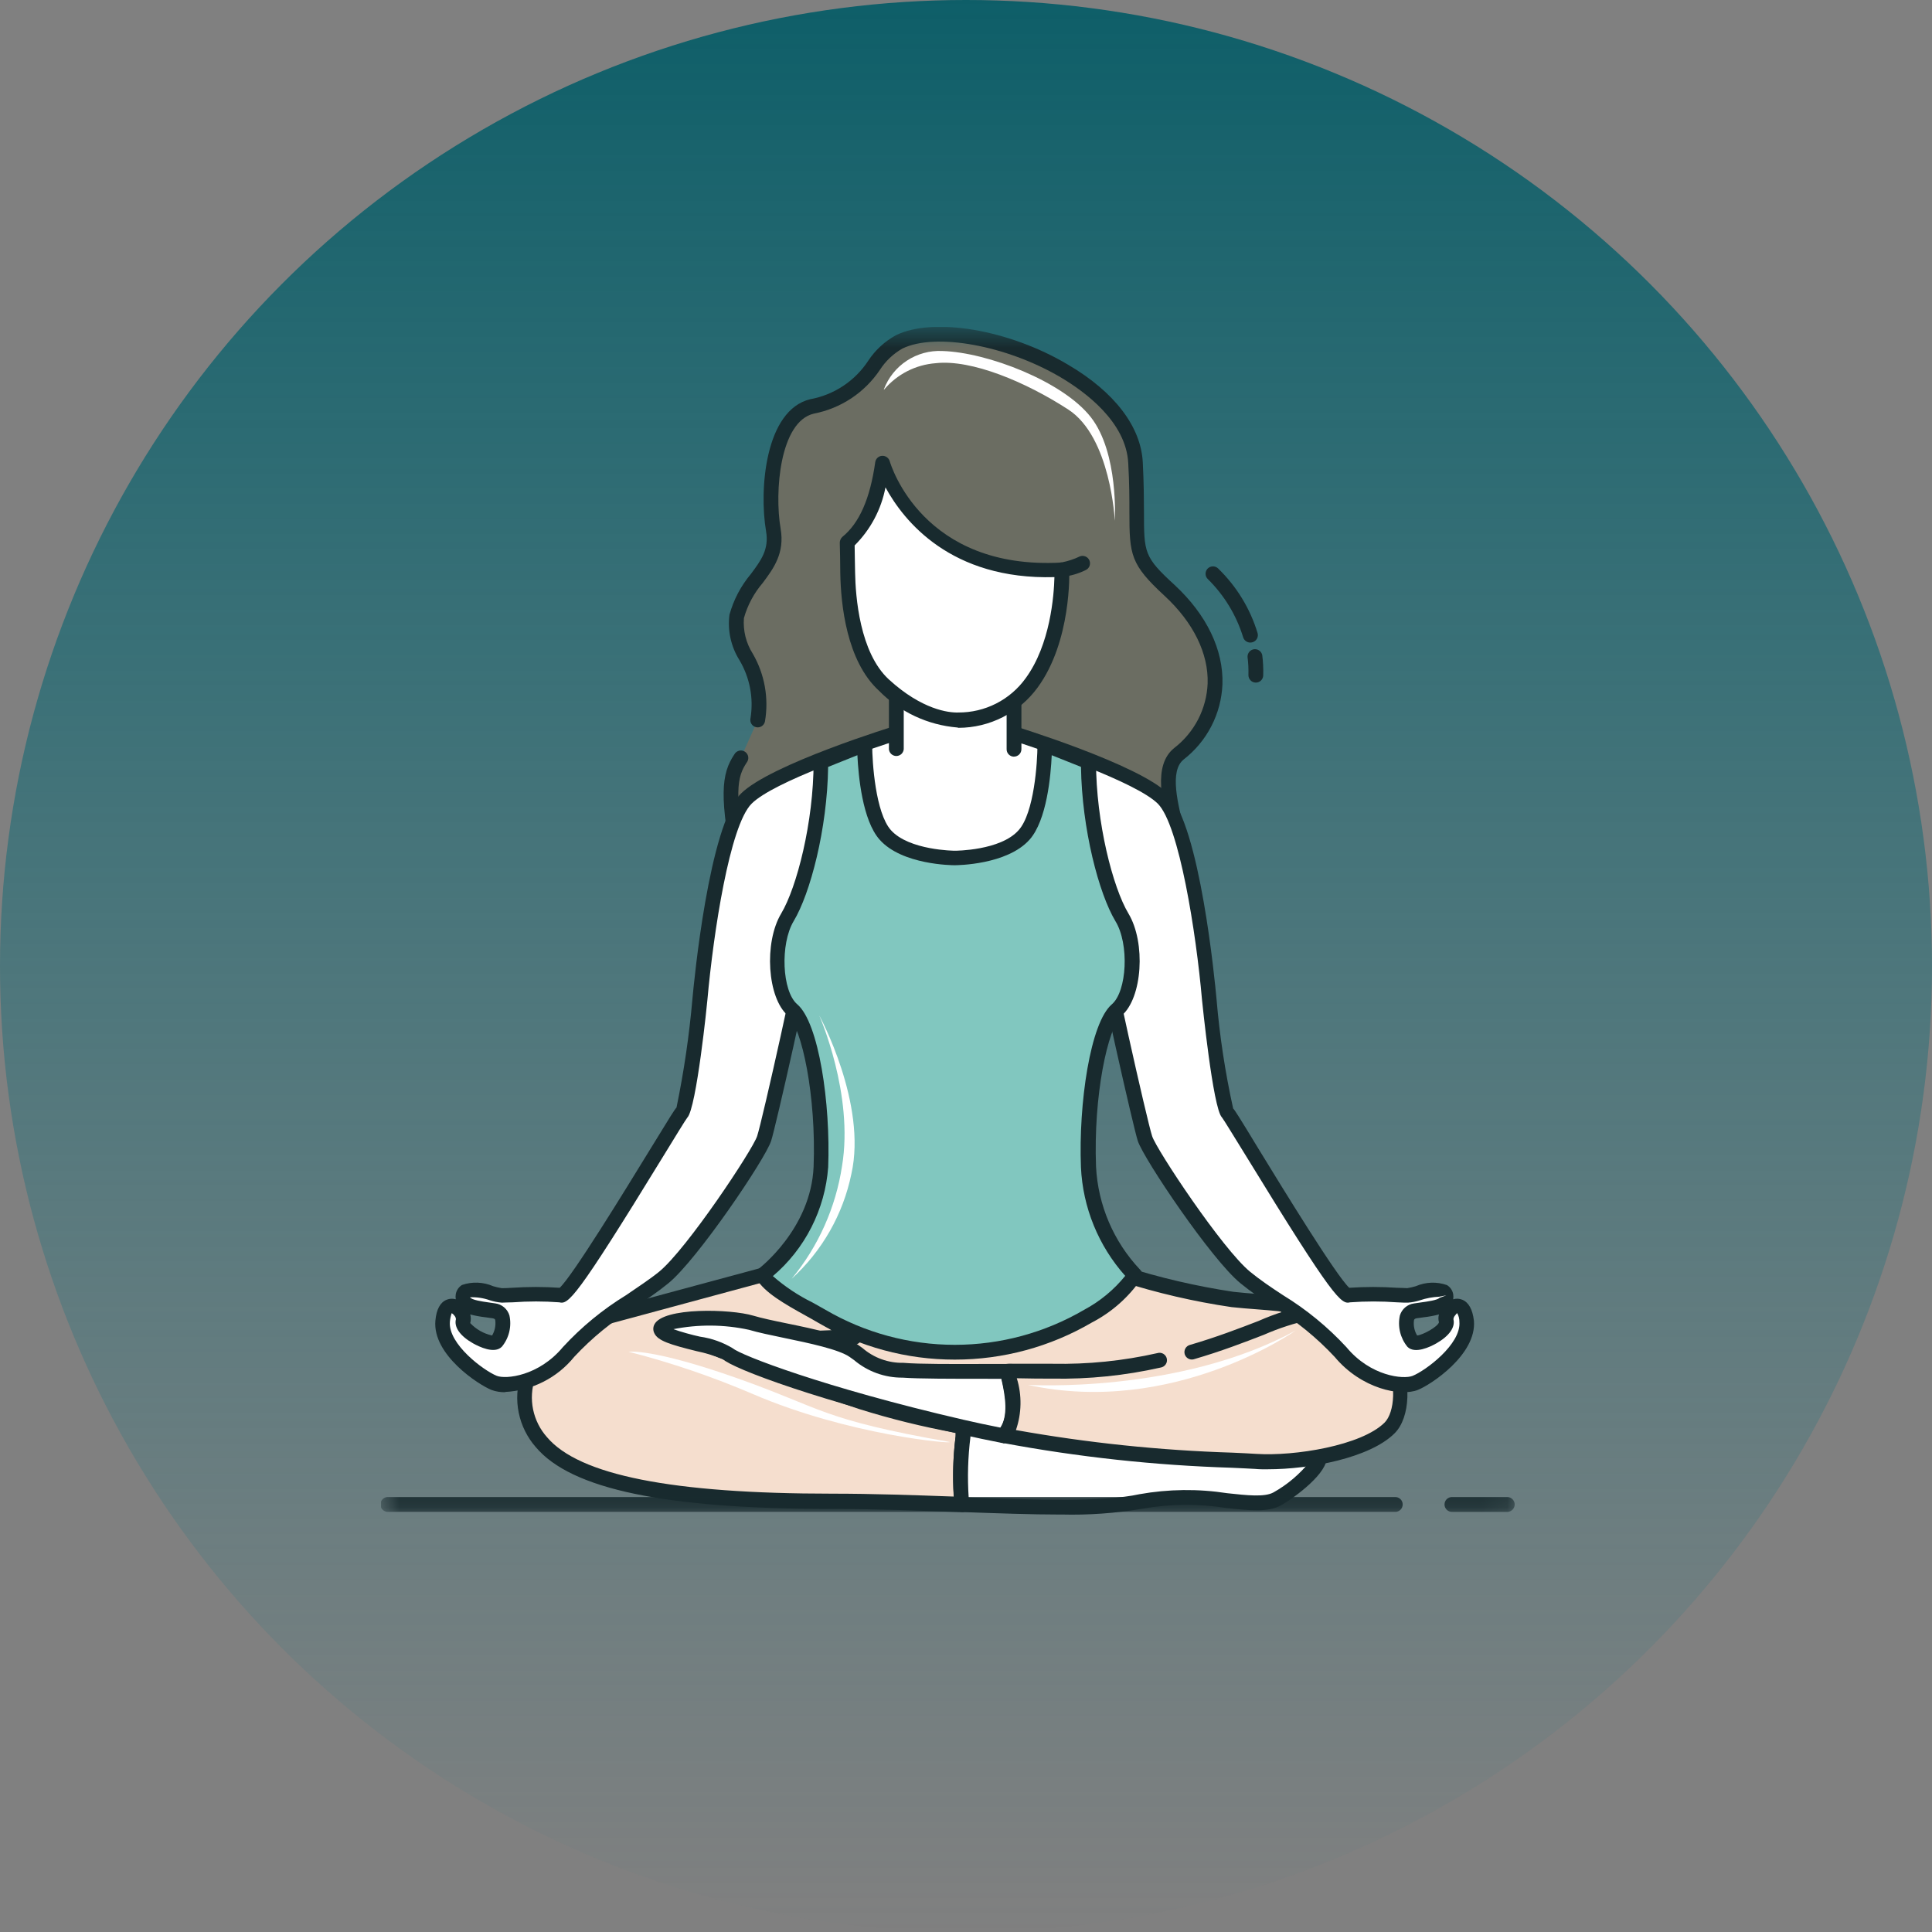
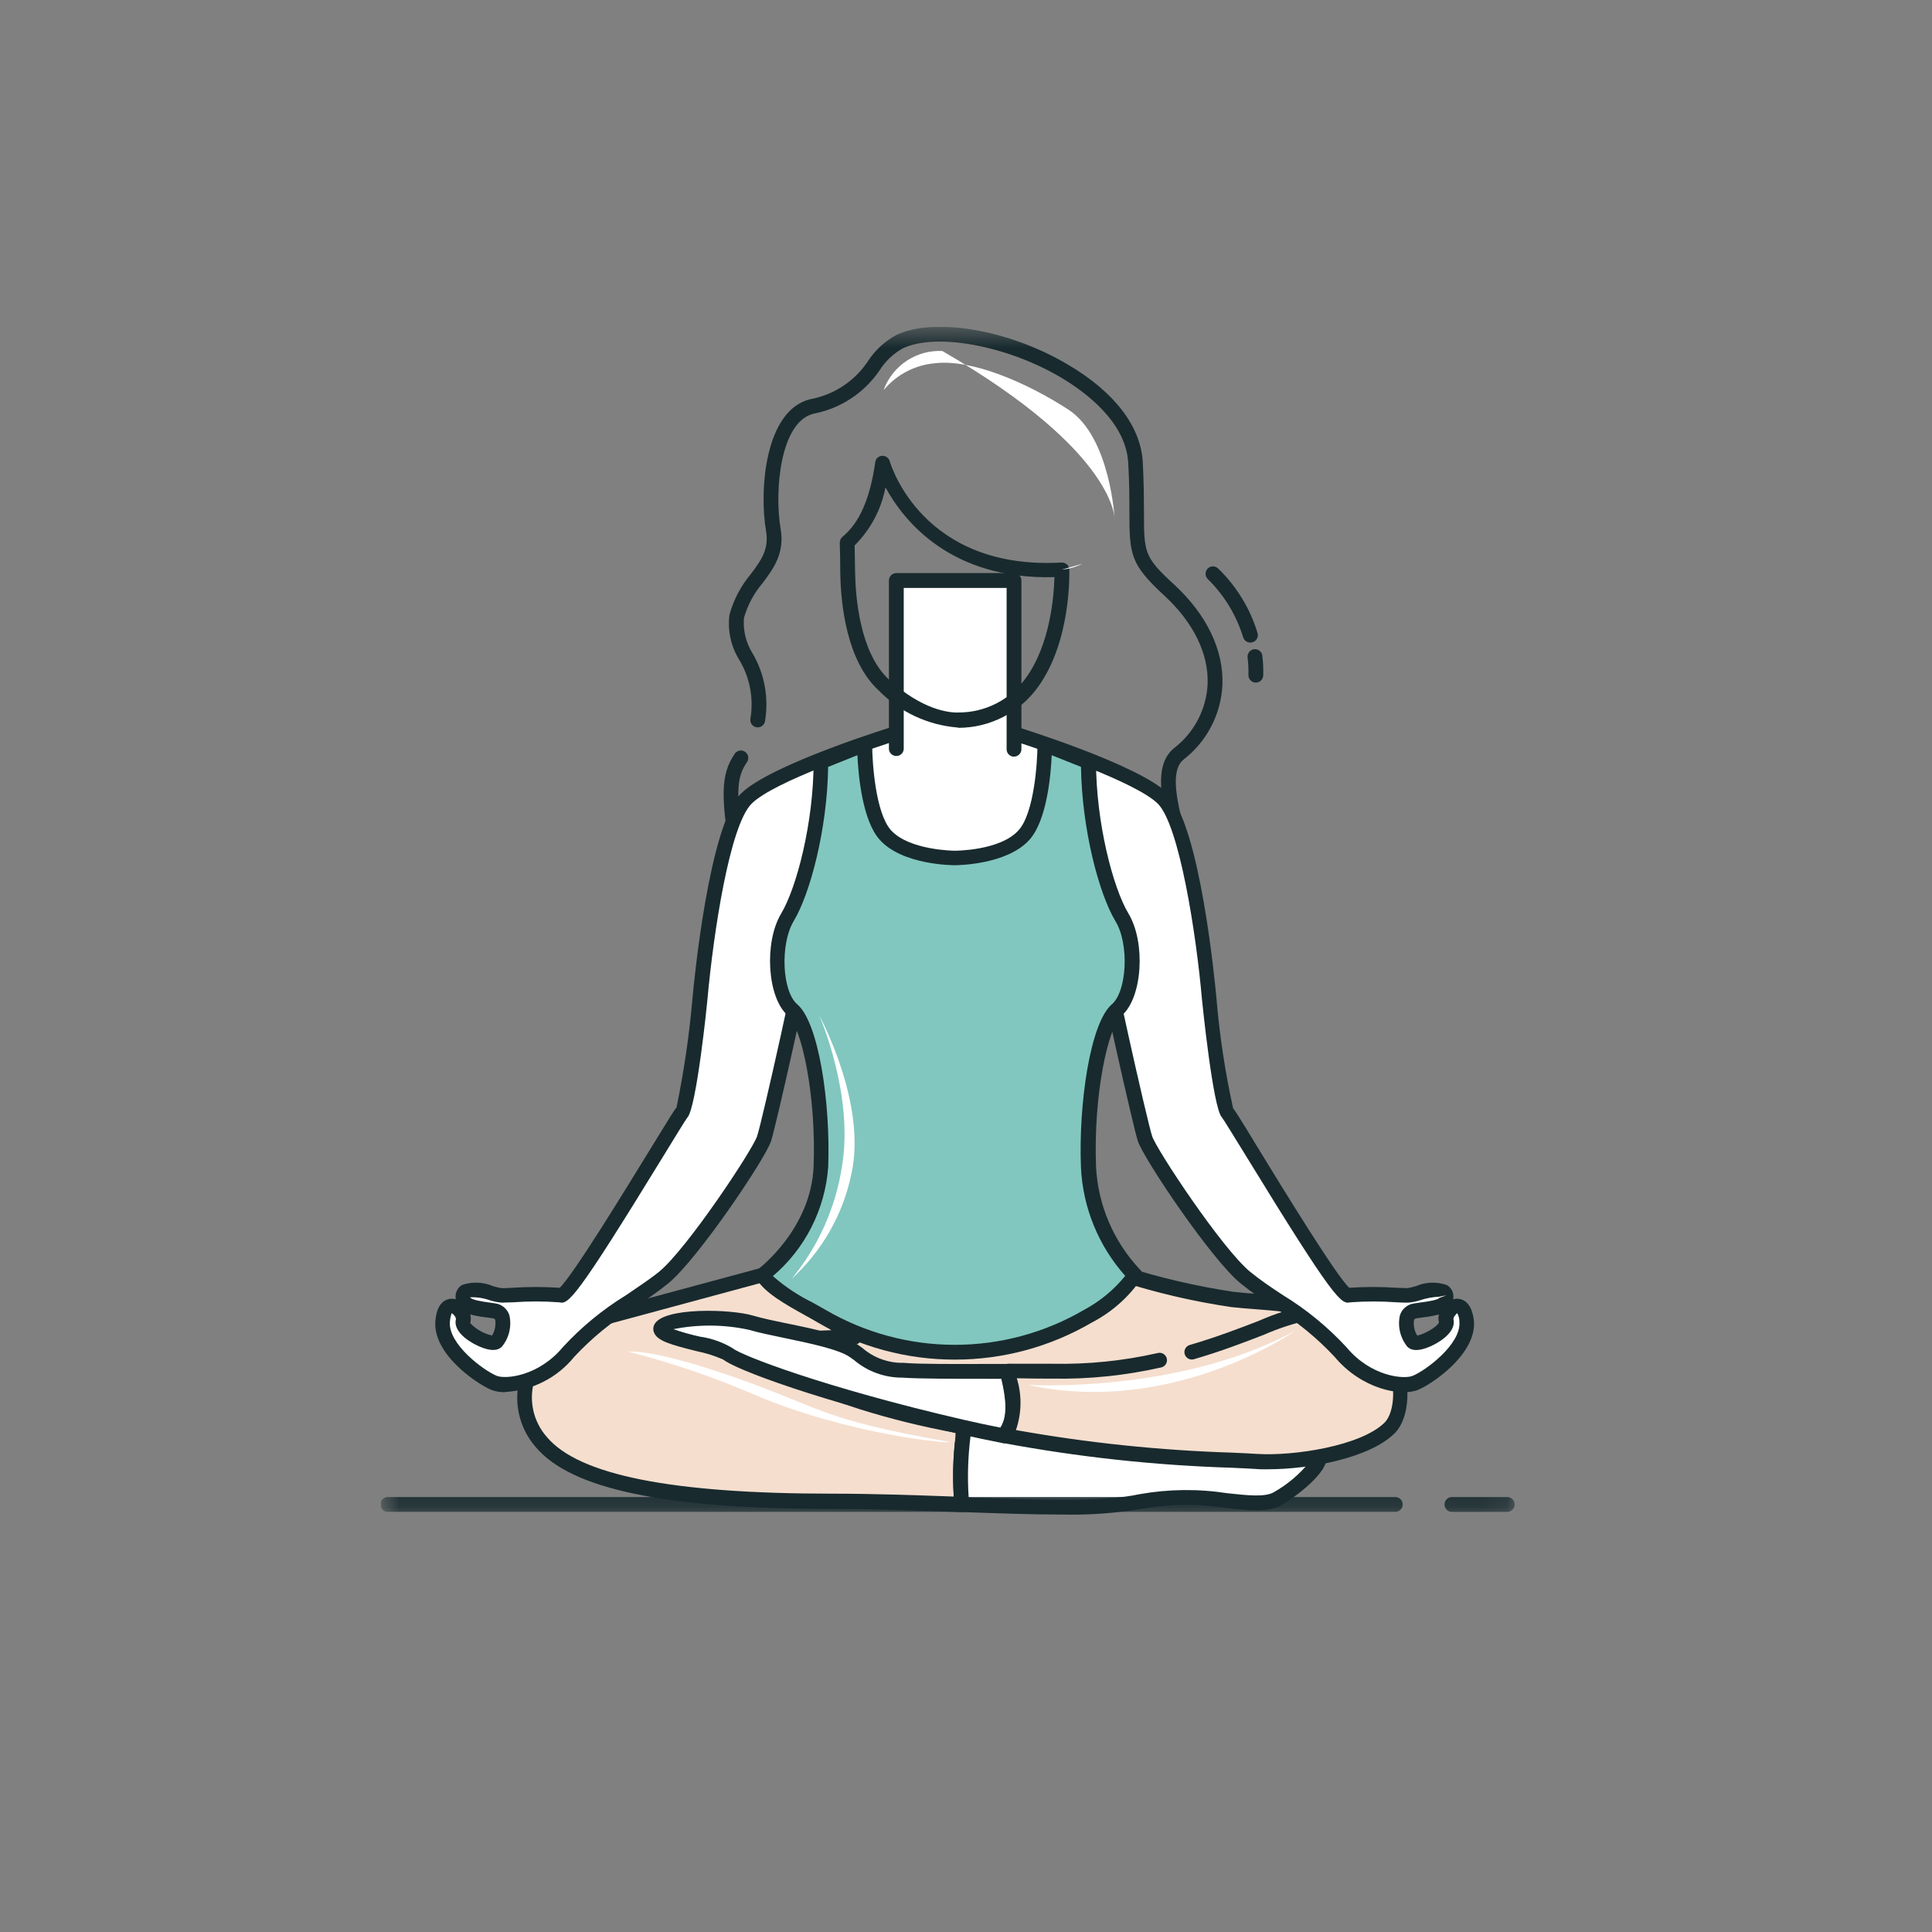
<svg xmlns="http://www.w3.org/2000/svg" width="75" height="75" viewBox="0 0 75 75" fill="none">
  <rect x="0" y="0" width="75" height="75" fill="#808080" stroke="none" />
-   <circle cx="37.5" cy="37.5" r="37.5" fill="url(#paint0_linear_54_239)" />
  <g clip-path="url(#clip0_54_239)">
    <path d="M43.545 49.445C44.948 49.892 46.385 50.226 47.841 50.444C49.638 50.644 51.93 50.544 51.737 51.841C51.544 53.139 45.342 55.537 41.248 54.938C37.155 54.338 36.641 56.171 32.752 54.256C28.863 52.341 26.998 52.398 28.529 51.221C30.06 50.044 43.545 49.445 43.545 49.445Z" fill="#F5DECE" />
    <path d="M36.008 55.444C34.822 55.408 33.662 55.09 32.625 54.515C31.43 53.927 30.446 53.534 29.656 53.218C28.406 52.718 27.782 52.468 27.711 51.971C27.659 51.584 28.006 51.26 28.354 50.994C29.91 49.794 42.144 49.22 43.532 49.158C43.566 49.153 43.6 49.153 43.634 49.158C45.018 49.6 46.436 49.93 47.873 50.147C48.184 50.183 48.511 50.208 48.838 50.233C50.12 50.333 51.337 50.428 51.819 51.044C51.91 51.16 51.975 51.294 52.01 51.438C52.045 51.581 52.049 51.73 52.021 51.875C51.73 53.763 44.588 55.708 41.205 55.212C39.999 55.031 38.77 55.053 37.571 55.276C37.054 55.369 36.53 55.422 36.005 55.433L36.008 55.444ZM43.504 49.735C38.118 49.976 29.769 50.628 28.701 51.448C28.279 51.773 28.279 51.903 28.279 51.903C28.313 52.073 29.138 52.402 29.869 52.693C30.601 52.984 31.664 53.413 32.879 54.011C35.087 55.097 36.144 54.935 37.486 54.731C38.742 54.497 40.027 54.474 41.289 54.665C45.517 55.285 51.301 52.788 51.453 51.809C51.469 51.743 51.469 51.674 51.455 51.608C51.44 51.541 51.411 51.479 51.369 51.425C51.035 51.003 49.845 50.91 48.793 50.828C48.461 50.803 48.127 50.776 47.809 50.742C46.35 50.527 44.911 50.193 43.507 49.744L43.504 49.735Z" fill="#182A2E" />
    <path d="M37.386 55.785C37.388 55.657 37.408 55.529 37.446 55.406C36.096 55.17 34.764 54.847 33.456 54.44C29.86 53.241 27.263 52.141 27.263 52.141L33.17 51.903L29.601 49.495C29.601 49.495 23.308 51.194 22.209 51.494C21.109 51.794 19.412 54.09 21.009 55.987C22.606 57.884 27.597 58.284 32.298 58.284C33.986 58.284 35.705 58.35 37.336 58.409C37.252 57.536 37.266 56.656 37.377 55.785H37.386Z" fill="#F5DECE" />
    <path d="M37.346 58.698H37.334H37.223C35.614 58.639 33.949 58.577 32.307 58.577C25.834 58.577 22.179 57.814 20.8 56.178C20.468 55.799 20.239 55.34 20.138 54.846C20.036 54.353 20.065 53.841 20.221 53.361C20.537 52.353 21.357 51.433 22.143 51.219C23.24 50.919 29.535 49.222 29.535 49.222C29.574 49.213 29.614 49.211 29.653 49.218C29.692 49.225 29.729 49.239 29.762 49.261L33.331 51.669C33.382 51.703 33.42 51.752 33.441 51.809C33.461 51.866 33.464 51.928 33.447 51.987C33.43 52.045 33.396 52.097 33.348 52.134C33.3 52.172 33.242 52.193 33.181 52.196L28.599 52.38C29.701 52.814 31.457 53.477 33.538 54.172C34.834 54.575 36.154 54.895 37.491 55.129C37.532 55.136 37.571 55.151 37.605 55.174C37.639 55.197 37.668 55.228 37.69 55.263C37.711 55.298 37.725 55.338 37.73 55.379C37.735 55.42 37.731 55.462 37.718 55.501C37.688 55.595 37.673 55.692 37.673 55.79C37.674 55.8 37.674 55.809 37.673 55.819C37.564 56.669 37.55 57.527 37.632 58.38C37.637 58.42 37.633 58.461 37.621 58.5C37.608 58.539 37.588 58.575 37.561 58.605C37.534 58.636 37.501 58.66 37.464 58.677C37.427 58.694 37.386 58.702 37.346 58.702V58.698ZM29.558 49.797C28.663 50.04 23.299 51.487 22.288 51.762C21.922 51.926 21.595 52.168 21.332 52.471C21.069 52.775 20.876 53.132 20.766 53.518C20.638 53.904 20.613 54.318 20.695 54.717C20.778 55.115 20.963 55.486 21.234 55.79C22.479 57.266 26.098 57.984 32.302 57.984C33.892 57.984 35.483 58.041 37.023 58.096C36.974 57.315 36.999 56.532 37.096 55.756C37.096 55.724 37.096 55.676 37.096 55.622C35.831 55.392 34.581 55.084 33.354 54.699C29.787 53.509 27.166 52.405 27.139 52.394C27.079 52.367 27.03 52.322 27 52.265C26.97 52.208 26.959 52.142 26.971 52.078C26.983 52.014 27.015 51.956 27.064 51.913C27.112 51.87 27.174 51.845 27.238 51.842L32.279 51.637L29.558 49.797Z" fill="#182A2E" />
    <path d="M51.087 56.488C49.652 56.242 48.19 56.192 46.742 56.338C45.197 56.478 41.033 56.076 37.446 55.406C37.408 55.529 37.388 55.657 37.386 55.786C37.275 56.656 37.261 57.536 37.346 58.41C40.242 58.516 42.823 58.607 44.295 58.285C46.592 57.787 48.691 58.684 49.588 58.185C50.485 57.685 51.587 56.594 51.087 56.488Z" fill="white" />
    <path d="M41.194 58.795C40.017 58.795 38.695 58.745 37.332 58.697C37.263 58.695 37.198 58.668 37.147 58.621C37.097 58.574 37.065 58.511 37.057 58.443C36.971 57.548 36.984 56.647 37.098 55.756C37.1 55.607 37.125 55.459 37.17 55.317C37.192 55.251 37.237 55.195 37.297 55.159C37.356 55.124 37.427 55.111 37.495 55.124C40.946 55.767 45.167 56.19 46.714 56.051C48.19 55.901 49.68 55.953 51.142 56.205C51.229 56.218 51.311 56.258 51.374 56.32C51.437 56.383 51.478 56.463 51.492 56.551C51.585 57.144 50.283 58.127 49.727 58.436C49.222 58.716 48.5 58.636 47.589 58.538C46.516 58.37 45.423 58.38 44.354 58.566C43.31 58.745 42.251 58.821 41.191 58.793L41.194 58.795ZM37.607 58.132C40.301 58.23 42.832 58.311 44.233 58.005C45.359 57.804 46.511 57.791 47.641 57.966C48.42 58.05 49.093 58.125 49.438 57.934C49.981 57.629 50.459 57.223 50.849 56.737C49.496 56.528 48.122 56.49 46.76 56.623C45.185 56.764 41.157 56.373 37.672 55.742V55.785C37.575 56.563 37.552 57.349 37.604 58.132H37.607Z" fill="#182A2E" />
    <path d="M39.097 53.23C37.409 53.23 35.78 53.248 35.067 53.186C34.358 53.191 33.675 52.925 33.156 52.441C32.457 51.941 30.16 51.642 29.16 51.342C28.161 51.042 25.864 51.144 25.664 51.542C25.464 51.939 27.936 52.248 28.252 52.544C28.567 52.839 31.902 54.134 37.325 55.383C37.879 55.512 38.423 55.628 38.956 55.731C39.501 55.115 39.322 54.109 39.097 53.232V53.23Z" fill="white" />
    <path d="M38.956 56.017C38.938 56.019 38.92 56.019 38.902 56.017C38.366 55.913 37.818 55.797 37.259 55.67C31.843 54.418 28.438 53.127 28.054 52.757C27.725 52.625 27.384 52.522 27.036 52.45C26.003 52.194 25.537 52.048 25.401 51.755C25.375 51.703 25.361 51.646 25.361 51.587C25.361 51.529 25.375 51.471 25.401 51.419C25.735 50.738 28.37 50.813 29.235 51.072C29.56 51.169 30.042 51.272 30.553 51.376C31.659 51.603 32.804 51.846 33.315 52.212L33.483 52.332C33.924 52.714 34.491 52.918 35.074 52.905C35.676 52.957 36.993 52.953 38.386 52.948H39.079C39.144 52.949 39.208 52.971 39.258 53.013C39.309 53.054 39.344 53.111 39.358 53.175C39.617 54.197 39.774 55.238 39.154 55.938C39.125 55.969 39.09 55.994 39.051 56.011C39.012 56.027 38.969 56.035 38.927 56.033L38.956 56.017ZM26.137 51.596C26.416 51.699 26.87 51.824 27.175 51.889C27.627 51.953 28.061 52.107 28.452 52.344C28.756 52.607 31.971 53.857 37.389 55.111C37.879 55.224 38.362 55.327 38.836 55.42C39.131 54.965 39.042 54.25 38.872 53.525H38.406C36.937 53.525 35.68 53.525 35.042 53.48C34.351 53.486 33.681 53.244 33.154 52.798L32.988 52.68C32.575 52.385 31.398 52.137 30.442 51.939C29.919 51.83 29.426 51.728 29.079 51.624C28.106 51.412 27.101 51.405 26.125 51.601L26.137 51.596Z" fill="#182A2E" />
    <path d="M44.974 52.82C43.619 53.125 42.233 53.266 40.844 53.241C40.39 53.241 39.767 53.227 39.093 53.241C39.32 54.12 39.497 55.126 38.952 55.74C42.182 56.326 45.454 56.662 48.736 56.746C50.233 56.846 52.93 56.446 53.929 55.447C54.929 54.447 54.229 50.553 50.833 50.953C49.963 51.055 48.418 51.862 46.253 52.5" fill="#F5DECE" />
    <mask id="mask0_54_239" style="mask-type:luminance" maskUnits="userSpaceOnUse" x="14" y="12" width="45" height="47">
      <path d="M58.9 12.649H14.714V58.832H58.9V12.649Z" fill="white" />
    </mask>
    <g mask="url(#mask0_54_239)">
      <path d="M49.225 57.039C49.048 57.039 48.877 57.039 48.721 57.023C48.493 57.008 48.178 56.996 47.812 56.978C44.825 56.885 41.849 56.562 38.911 56.012C38.861 56.003 38.815 55.98 38.777 55.947C38.739 55.913 38.711 55.87 38.694 55.823C38.678 55.775 38.674 55.724 38.684 55.674C38.694 55.624 38.717 55.578 38.75 55.54C39.204 55.04 39.05 54.177 38.827 53.3C38.817 53.257 38.816 53.213 38.825 53.17C38.834 53.127 38.852 53.087 38.879 53.052C38.99 52.909 39.204 52.941 39.379 52.941C39.949 52.941 40.467 52.941 40.862 52.941C42.229 52.968 43.594 52.83 44.927 52.528C44.965 52.516 45.005 52.512 45.045 52.516C45.084 52.52 45.123 52.533 45.158 52.553C45.192 52.573 45.222 52.6 45.246 52.632C45.27 52.664 45.286 52.701 45.295 52.74C45.304 52.779 45.304 52.819 45.297 52.859C45.289 52.898 45.273 52.935 45.25 52.968C45.227 53.001 45.198 53.028 45.163 53.049C45.129 53.07 45.091 53.083 45.052 53.089C43.674 53.399 42.263 53.544 40.851 53.518C40.481 53.518 40.002 53.518 39.472 53.504C39.675 54.161 39.663 54.865 39.438 55.515C42.215 56.011 45.024 56.304 47.844 56.392C48.225 56.41 48.539 56.424 48.777 56.44C50.245 56.535 52.85 56.121 53.75 55.224C54.141 54.831 54.241 53.697 53.75 52.698C53.504 52.168 53.088 51.736 52.568 51.469C52.049 51.203 51.455 51.118 50.881 51.228C50.257 51.362 49.648 51.559 49.063 51.816C48.323 52.103 47.401 52.459 46.337 52.768C46.265 52.786 46.188 52.776 46.123 52.738C46.059 52.701 46.011 52.64 45.99 52.568C45.97 52.496 45.978 52.419 46.013 52.353C46.048 52.287 46.107 52.237 46.178 52.214C47.212 51.914 48.123 51.562 48.855 51.28C49.48 51.003 50.133 50.794 50.804 50.658C51.497 50.536 52.211 50.647 52.835 50.973C53.459 51.298 53.958 51.821 54.255 52.459C54.806 53.595 54.754 55.026 54.139 55.64C53.178 56.601 50.838 57.037 49.225 57.037V57.039Z" fill="#182A2E" />
      <path d="M54.139 58.69H15.08C15.04 58.694 15 58.689 14.962 58.676C14.924 58.663 14.889 58.643 14.86 58.616C14.83 58.589 14.807 58.556 14.791 58.519C14.774 58.483 14.766 58.443 14.766 58.403C14.766 58.363 14.774 58.323 14.791 58.287C14.807 58.25 14.83 58.217 14.86 58.19C14.889 58.163 14.924 58.142 14.962 58.13C15 58.117 15.04 58.112 15.08 58.116H54.139C54.178 58.112 54.219 58.117 54.257 58.13C54.295 58.142 54.329 58.163 54.359 58.19C54.389 58.217 54.412 58.25 54.428 58.287C54.444 58.323 54.453 58.363 54.453 58.403C54.453 58.443 54.444 58.483 54.428 58.519C54.412 58.556 54.389 58.589 54.359 58.616C54.329 58.643 54.295 58.663 54.257 58.676C54.219 58.689 54.178 58.694 54.139 58.69Z" fill="#182A2E" />
-       <path d="M29.415 27.954C29.81 26.122 28.325 25.102 28.597 23.933C28.94 22.479 30.272 22.024 30.022 20.573C29.772 19.121 29.956 16.156 31.521 15.781C33.872 15.216 33.738 13.851 34.906 13.283C37.316 12.094 43.904 14.557 44.077 17.976C44.25 21.395 43.745 21.395 45.401 22.926C47.796 25.141 47.596 27.785 45.767 29.258C44.497 30.278 46.66 33.892 45.849 34.592C44.011 36.182 45.167 35.112 43.62 35.625C42.073 36.139 29.856 38.874 28.829 34.001C28.172 30.875 28.302 30.114 28.75 29.442" fill="#6B6D62" />
      <path d="M35.083 37.136C33.204 37.136 31.416 36.89 30.174 36.177C29.764 35.964 29.406 35.663 29.125 35.296C28.845 34.929 28.648 34.505 28.55 34.053C27.889 30.911 28.002 30.039 28.509 29.282C28.528 29.247 28.554 29.217 28.586 29.193C28.618 29.169 28.654 29.152 28.693 29.142C28.731 29.133 28.771 29.131 28.811 29.138C28.85 29.145 28.887 29.16 28.92 29.182C28.953 29.204 28.982 29.233 29.003 29.266C29.025 29.3 29.039 29.337 29.046 29.376C29.052 29.416 29.05 29.456 29.04 29.494C29.03 29.533 29.013 29.569 28.988 29.6C28.627 30.148 28.438 30.736 29.111 33.942C29.193 34.314 29.356 34.664 29.589 34.966C29.823 35.267 30.12 35.514 30.46 35.686C33.961 37.692 42.501 35.686 43.53 35.352C43.866 35.195 44.244 35.148 44.609 35.218C44.981 34.964 45.334 34.682 45.663 34.373C45.89 34.178 45.636 33.194 45.449 32.476C45.117 31.184 44.738 29.714 45.586 29.035C45.971 28.738 46.286 28.36 46.51 27.929C46.733 27.497 46.86 27.021 46.88 26.536C46.919 25.373 46.326 24.162 45.206 23.128C43.886 21.908 43.843 21.552 43.843 19.868C43.843 19.38 43.843 18.773 43.798 17.98C43.718 16.376 42.114 15.202 41.167 14.643C39.061 13.405 36.312 12.905 35.033 13.53C34.678 13.732 34.377 14.017 34.156 14.361C33.861 14.799 33.482 15.175 33.042 15.466C32.601 15.757 32.108 15.958 31.589 16.058C30.276 16.372 30.058 19.089 30.303 20.52C30.469 21.474 30.031 22.063 29.608 22.631C29.269 23.027 29.02 23.492 28.879 23.994C28.841 24.479 28.961 24.964 29.222 25.375C29.684 26.171 29.851 27.104 29.695 28.01C29.687 28.047 29.672 28.082 29.65 28.113C29.629 28.144 29.601 28.17 29.57 28.191C29.538 28.211 29.503 28.225 29.466 28.232C29.429 28.239 29.391 28.238 29.354 28.23C29.317 28.223 29.282 28.207 29.251 28.186C29.22 28.165 29.194 28.137 29.173 28.106C29.153 28.074 29.139 28.039 29.132 28.002C29.125 27.965 29.125 27.927 29.133 27.89C29.262 27.105 29.108 26.3 28.7 25.618C28.374 25.094 28.239 24.474 28.318 23.862C28.478 23.283 28.761 22.745 29.147 22.285C29.545 21.751 29.86 21.329 29.738 20.618C29.467 19.041 29.69 15.922 31.455 15.497C31.91 15.414 32.344 15.239 32.729 14.984C33.115 14.729 33.445 14.398 33.7 14.011C33.972 13.596 34.343 13.253 34.779 13.014C36.228 12.301 39.156 12.787 41.449 14.15C43.266 15.213 44.295 16.565 44.363 17.955C44.404 18.759 44.407 19.373 44.409 19.868C44.409 21.458 44.409 21.62 45.597 22.708C46.84 23.86 47.501 25.227 47.455 26.57C47.431 27.136 47.284 27.69 47.023 28.194C46.763 28.697 46.395 29.138 45.947 29.485C45.388 29.939 45.72 31.209 46.008 32.336C46.297 33.462 46.535 34.38 46.038 34.812C44.931 35.766 44.818 35.864 44.47 35.777C44.391 35.757 44.243 35.723 43.711 35.9C40.897 36.673 37.997 37.091 35.079 37.145L35.083 37.136Z" fill="#182A2E" />
    </g>
    <path d="M56.939 51.294C56.839 50.195 56.031 50.895 56.142 51.294C56.253 51.694 55.042 52.292 54.843 52.092C54.643 51.892 54.343 50.995 54.943 50.895C55.542 50.795 56.242 50.795 56.142 50.295C56.042 49.795 54.943 50.295 54.643 50.295C53.878 50.245 53.111 50.245 52.346 50.295C51.946 50.395 47.85 43.402 47.65 43.202C47.45 43.002 47.05 39.906 46.95 38.806C46.85 37.707 46.251 32.114 45.153 31.014C44.056 29.915 39.158 28.418 39.158 28.418H34.978C34.978 28.418 30.083 29.917 28.983 31.014C27.884 32.112 27.286 37.707 27.186 38.806C27.086 39.906 26.686 43.002 26.486 43.202C26.286 43.402 22.19 50.395 21.791 50.295C21.026 50.245 20.259 50.245 19.494 50.295C19.194 50.295 18.095 49.795 17.994 50.295C17.895 50.795 18.594 50.795 19.194 50.895C19.794 50.995 19.494 51.892 19.294 52.092C19.094 52.292 17.895 51.692 17.994 51.294C18.095 50.897 17.297 50.195 17.197 51.294C17.097 52.394 18.694 53.491 19.194 53.691C19.694 53.891 21.091 53.691 22.09 52.492C23.09 51.292 24.689 50.495 25.787 49.595C26.884 48.696 29.483 44.799 29.683 44.202C29.883 43.605 31.382 36.91 31.382 36.41C31.382 35.91 36.893 36.878 37.061 36.907C37.239 36.876 42.741 35.917 42.741 36.41C42.741 36.903 44.24 43.602 44.44 44.202C44.64 44.802 47.237 48.696 48.336 49.595C49.436 50.495 51.033 51.294 52.032 52.492C53.032 53.689 54.429 53.891 54.929 53.691C55.429 53.491 57.026 52.392 56.926 51.294H56.939Z" fill="white" />
    <path d="M19.619 54.045C19.435 54.05 19.251 54.02 19.078 53.957C18.583 53.759 16.782 52.594 16.902 51.267C16.941 50.828 17.09 50.554 17.343 50.454C17.454 50.41 17.577 50.404 17.693 50.438C17.682 50.371 17.682 50.304 17.693 50.238C17.706 50.165 17.735 50.096 17.776 50.035C17.817 49.974 17.871 49.923 17.933 49.883C18.329 49.746 18.762 49.764 19.146 49.931C19.254 49.963 19.363 49.988 19.474 50.006C19.544 50.006 19.701 50.006 19.873 49.992C20.491 49.95 21.11 49.95 21.727 49.992C22.232 49.524 24.256 46.219 25.248 44.602C26.016 43.347 26.189 43.07 26.262 42.995C26.549 41.603 26.756 40.195 26.88 38.779C26.941 38.097 27.525 32.045 28.761 30.81C29.896 29.674 34.667 28.202 34.872 28.14C34.9 28.131 34.929 28.127 34.958 28.127H39.147C39.176 28.127 39.204 28.131 39.231 28.14C39.436 28.202 44.209 29.672 45.344 30.81C46.583 32.048 47.162 38.093 47.225 38.779C47.345 40.209 47.561 41.63 47.871 43.032C47.918 43.07 48.098 43.347 48.859 44.604C49.849 46.221 51.873 49.524 52.378 49.992C52.995 49.95 53.614 49.95 54.232 49.992C54.416 49.992 54.561 50.006 54.631 50.006C54.742 49.988 54.851 49.963 54.959 49.931C55.342 49.764 55.774 49.748 56.169 49.886C56.233 49.924 56.287 49.975 56.329 50.036C56.37 50.096 56.399 50.165 56.413 50.238C56.423 50.304 56.423 50.371 56.413 50.438C56.528 50.403 56.651 50.409 56.762 50.454C57.014 50.556 57.164 50.828 57.217 51.267C57.335 52.584 55.533 53.766 55.038 53.957C54.377 54.222 52.848 53.918 51.812 52.675C51.124 51.937 50.338 51.295 49.477 50.767C49.002 50.447 48.552 50.142 48.157 49.818C47.037 48.909 44.406 45.001 44.17 44.293C44.006 43.804 42.632 37.75 42.471 36.569C41.882 36.473 39.365 36.796 37.112 37.189C37.075 37.197 37.037 37.197 37 37.189C35.449 36.912 32.309 36.453 31.634 36.566C31.473 37.745 30.099 43.802 29.935 44.29C29.708 44.997 27.07 48.897 25.948 49.815C25.551 50.14 25.103 50.444 24.628 50.765C23.766 51.292 22.98 51.934 22.291 52.673C21.964 53.076 21.557 53.406 21.094 53.64C20.632 53.875 20.125 54.01 19.608 54.036L19.619 54.045ZM42.071 35.996C42.358 35.964 42.649 36.012 42.911 36.135C42.953 36.168 42.986 36.209 43.009 36.257C43.032 36.305 43.043 36.357 43.043 36.41C43.043 36.905 44.536 43.541 44.727 44.109C44.901 44.638 47.453 48.489 48.532 49.372C48.909 49.681 49.345 49.977 49.811 50.281C50.718 50.836 51.544 51.514 52.267 52.296C53.207 53.432 54.486 53.552 54.836 53.411C55.333 53.214 56.733 52.18 56.653 51.308C56.655 51.19 56.625 51.075 56.565 50.974C56.565 50.974 56.522 51.015 56.476 51.078C56.444 51.116 56.425 51.163 56.422 51.212C56.499 51.526 56.256 51.867 55.756 52.151C55.515 52.287 54.927 52.571 54.638 52.285C54.5 52.117 54.402 51.92 54.351 51.71C54.3 51.499 54.297 51.279 54.343 51.067C54.38 50.944 54.452 50.834 54.55 50.751C54.648 50.668 54.768 50.615 54.895 50.599L55.19 50.556C55.392 50.529 55.813 50.469 55.872 50.386L56.151 50.283L55.867 50.338C55.615 50.35 55.366 50.396 55.127 50.476C54.973 50.526 54.813 50.558 54.652 50.569C54.577 50.569 54.425 50.569 54.229 50.556C53.624 50.512 53.017 50.512 52.412 50.556C52.067 50.642 51.787 50.454 48.38 44.89C47.925 44.156 47.505 43.463 47.434 43.375C47.085 43.027 46.667 38.856 46.662 38.815C46.435 36.207 45.774 32.027 44.947 31.2C44.12 30.373 40.487 29.11 39.113 28.688H35.01C33.633 29.11 30.026 30.349 29.176 31.2C28.327 32.052 27.697 36.198 27.461 38.815C27.461 38.856 27.039 43.027 26.68 43.388C26.618 43.463 26.196 44.154 25.746 44.888C22.338 50.454 22.061 50.644 21.711 50.556C21.11 50.511 20.506 50.511 19.905 50.556C19.71 50.556 19.558 50.569 19.483 50.569C19.321 50.556 19.162 50.524 19.008 50.474C18.764 50.388 18.506 50.349 18.247 50.361C18.313 50.467 18.733 50.526 18.928 50.554L19.224 50.597C19.351 50.613 19.471 50.666 19.569 50.749C19.667 50.832 19.739 50.942 19.776 51.065C19.822 51.277 19.819 51.496 19.768 51.708C19.717 51.918 19.619 52.115 19.48 52.282C19.192 52.569 18.604 52.282 18.363 52.148C17.863 51.864 17.62 51.524 17.699 51.21C17.696 51.16 17.676 51.113 17.643 51.076C17.615 51.035 17.578 51.001 17.534 50.978C17.497 51.084 17.474 51.194 17.465 51.306C17.386 52.178 18.785 53.209 19.283 53.409C19.633 53.55 20.912 53.423 21.852 52.294C22.573 51.511 23.4 50.831 24.308 50.276C24.762 49.963 25.217 49.668 25.587 49.368C26.668 48.482 29.222 44.631 29.392 44.104C29.583 43.536 31.069 36.898 31.076 36.403C31.075 36.35 31.087 36.298 31.11 36.251C31.133 36.204 31.166 36.163 31.207 36.13C31.648 35.76 34.615 36.185 37.055 36.612C38.705 36.292 40.375 36.085 42.053 35.992L42.071 35.996ZM18.254 51.024C18.284 51.135 18.284 51.252 18.254 51.362C18.482 51.605 18.778 51.773 19.103 51.844C19.209 51.666 19.252 51.458 19.226 51.253C19.226 51.217 19.201 51.19 19.126 51.176L18.849 51.137C18.644 51.114 18.442 51.076 18.242 51.024H18.254ZM55.872 51.024C55.673 51.077 55.471 51.114 55.267 51.137L54.99 51.176C54.915 51.19 54.902 51.217 54.89 51.253C54.863 51.458 54.906 51.667 55.013 51.844C55.24 51.821 55.813 51.505 55.861 51.331C55.831 51.23 55.831 51.124 55.861 51.024H55.872Z" fill="#182A2E" />
    <path d="M42.262 45.299C42.162 42.702 42.659 39.806 43.359 39.206C44.059 38.606 44.158 36.609 43.559 35.61C42.959 34.61 42.262 32.07 42.262 29.574L40.562 28.913C40.562 28.913 40.562 31.514 39.763 32.413C38.963 33.313 37.066 33.322 37.066 33.322C37.066 33.322 35.167 33.322 34.37 32.413C33.572 31.505 33.57 28.913 33.57 28.913L31.873 29.574C31.873 32.073 31.173 34.61 30.573 35.61C29.974 36.609 30.074 38.606 30.773 39.206C31.473 39.806 31.973 42.702 31.873 45.299C31.773 47.895 29.601 49.495 29.601 49.495C29.953 50.09 31.091 50.631 31.887 51.085C33.456 52.001 35.24 52.484 37.057 52.484C38.874 52.484 40.658 52.001 42.227 51.085C42.953 50.709 43.577 50.164 44.045 49.495C42.959 48.359 42.321 46.868 42.248 45.299H42.262Z" fill="#81C7BF" />
    <path d="M37.066 52.78C35.198 52.782 33.363 52.285 31.75 51.342C31.598 51.251 31.432 51.16 31.262 51.065C30.487 50.633 29.685 50.188 29.363 49.642C29.327 49.581 29.315 49.508 29.329 49.438C29.343 49.368 29.383 49.306 29.44 49.263C29.46 49.249 31.484 47.712 31.584 45.288C31.689 42.561 31.13 39.894 30.585 39.424C29.787 38.743 29.649 36.593 30.326 35.462C30.93 34.453 31.584 31.916 31.584 29.574C31.584 29.516 31.602 29.459 31.635 29.411C31.668 29.363 31.714 29.327 31.768 29.306L33.465 28.645C33.509 28.628 33.556 28.622 33.603 28.627C33.649 28.632 33.694 28.649 33.732 28.675C33.771 28.702 33.803 28.737 33.825 28.778C33.847 28.82 33.858 28.866 33.858 28.913C33.858 29.594 33.988 31.552 34.583 32.223C35.287 33.013 37.048 33.025 37.066 33.025C37.084 33.025 38.845 33.025 39.547 32.223C40.144 31.552 40.274 29.605 40.274 28.913C40.274 28.866 40.285 28.82 40.307 28.778C40.329 28.737 40.361 28.702 40.4 28.675C40.438 28.649 40.483 28.632 40.529 28.627C40.576 28.622 40.623 28.628 40.667 28.645L42.364 29.306C42.418 29.327 42.464 29.363 42.497 29.411C42.53 29.459 42.548 29.516 42.548 29.574C42.548 31.916 43.2 34.453 43.806 35.462C44.488 36.598 44.345 38.74 43.545 39.424C42.998 39.894 42.443 42.557 42.548 45.288C42.623 46.781 43.229 48.199 44.256 49.286C44.304 49.33 44.334 49.39 44.343 49.454C44.352 49.519 44.339 49.584 44.306 49.64C43.815 50.358 43.154 50.942 42.382 51.342C40.769 52.285 38.934 52.781 37.066 52.78ZM30.008 49.542C30.472 49.948 30.988 50.291 31.541 50.563C31.716 50.658 31.884 50.753 32.041 50.844C33.566 51.736 35.3 52.206 37.066 52.206C38.832 52.206 40.567 51.736 42.091 50.844C42.703 50.516 43.244 50.069 43.681 49.529C42.64 48.362 42.033 46.872 41.962 45.31C41.866 42.834 42.325 39.703 43.161 38.988C43.752 38.481 43.843 36.641 43.3 35.758C42.659 34.69 41.998 32.184 41.964 29.771L40.828 29.317C40.792 30.117 40.635 31.843 39.969 32.593C39.095 33.577 37.139 33.588 37.057 33.588C36.975 33.588 35.012 33.577 34.145 32.593C33.479 31.843 33.322 30.117 33.284 29.317L32.148 29.771C32.114 32.184 31.453 34.69 30.81 35.758C30.28 36.641 30.355 38.484 30.951 38.988C31.787 39.703 32.245 42.834 32.15 45.31C32.09 46.123 31.868 46.916 31.499 47.642C31.13 48.369 30.62 49.015 29.999 49.542H30.008Z" fill="#182A2E" />
    <path d="M34.794 29.086V22.538H39.363V29.086" fill="white" />
    <path d="M39.363 29.374C39.325 29.374 39.288 29.366 39.253 29.352C39.218 29.337 39.186 29.316 39.16 29.289C39.133 29.262 39.112 29.231 39.098 29.196C39.084 29.161 39.076 29.123 39.077 29.085V22.824H35.083V29.085C35.076 29.157 35.043 29.224 34.99 29.273C34.937 29.321 34.867 29.348 34.795 29.348C34.723 29.348 34.654 29.321 34.601 29.273C34.547 29.224 34.514 29.157 34.508 29.085V22.536C34.508 22.498 34.515 22.461 34.529 22.426C34.543 22.391 34.565 22.359 34.591 22.332C34.618 22.305 34.649 22.284 34.684 22.269C34.719 22.255 34.757 22.247 34.794 22.247H39.363C39.439 22.247 39.513 22.278 39.567 22.332C39.621 22.386 39.651 22.459 39.651 22.536V29.083C39.651 29.16 39.621 29.233 39.567 29.287C39.513 29.341 39.439 29.372 39.363 29.372V29.374Z" fill="#182A2E" />
-     <path d="M41.221 22.113C35.542 22.431 34.261 17.97 34.261 17.97C34.067 19.355 33.645 20.432 32.898 21.052C32.898 21.402 32.913 21.772 32.92 22.238C32.943 23.601 33.213 25.575 34.329 26.595C35.444 27.615 36.501 27.958 37.216 27.958C37.771 27.96 38.318 27.829 38.812 27.578C39.307 27.327 39.734 26.962 40.06 26.514C41.33 24.773 41.233 22.118 41.233 22.118L41.221 22.113Z" fill="white" />
    <path d="M37.168 28.242C36.014 28.147 34.933 27.64 34.122 26.814C32.861 25.662 32.641 23.46 32.62 22.25C32.62 21.795 32.607 21.414 32.6 21.066C32.601 21.023 32.61 20.981 32.628 20.942C32.646 20.902 32.672 20.867 32.704 20.839C33.361 20.305 33.777 19.355 33.977 17.94C33.986 17.875 34.017 17.815 34.065 17.771C34.113 17.726 34.175 17.699 34.24 17.695C34.306 17.69 34.371 17.709 34.425 17.746C34.479 17.784 34.519 17.838 34.538 17.901C34.588 18.074 35.833 22.138 41.205 21.838C41.282 21.834 41.358 21.861 41.417 21.911C41.445 21.937 41.468 21.968 41.484 22.003C41.5 22.038 41.508 22.075 41.51 22.113C41.51 22.227 41.596 24.889 40.281 26.689C39.928 27.173 39.466 27.567 38.932 27.838C38.398 28.11 37.808 28.253 37.209 28.254L37.168 28.242ZM33.177 21.173C33.177 21.486 33.191 21.823 33.195 22.231C33.211 23.14 33.368 25.335 34.51 26.38C35.792 27.552 36.83 27.672 37.2 27.659C37.711 27.662 38.214 27.543 38.669 27.312C39.124 27.081 39.517 26.744 39.815 26.33C40.774 25.019 40.914 23.122 40.933 22.404C36.912 22.515 35.083 20.226 34.374 18.919C34.211 19.774 33.794 20.559 33.177 21.173Z" fill="#182A2E" />
    <path d="M41.221 22.113C41.497 22.087 41.766 22.01 42.014 21.886Z" fill="white" />
    <mask id="mask1_54_239" style="mask-type:luminance" maskUnits="userSpaceOnUse" x="14" y="12" width="45" height="47">
      <path d="M58.9 12.649H14.714V58.832H58.9V12.649Z" fill="white" />
    </mask>
    <g mask="url(#mask1_54_239)">
-       <path d="M41.228 22.402H41.194C41.118 22.395 41.048 22.357 41 22.299C40.951 22.24 40.928 22.164 40.935 22.088C40.941 22.016 40.975 21.948 41.031 21.9C41.086 21.852 41.157 21.826 41.23 21.829C41.466 21.783 41.695 21.706 41.912 21.602C41.982 21.572 42.062 21.571 42.133 21.6C42.204 21.628 42.261 21.684 42.291 21.755C42.321 21.825 42.322 21.905 42.294 21.976C42.265 22.047 42.209 22.104 42.139 22.134C41.858 22.271 41.556 22.359 41.246 22.393L41.228 22.402Z" fill="#182A2E" />
      <path d="M58.537 58.691H56.39C56.35 58.694 56.31 58.689 56.272 58.677C56.234 58.664 56.199 58.643 56.169 58.616C56.14 58.589 56.116 58.556 56.1 58.52C56.084 58.483 56.076 58.443 56.076 58.403C56.076 58.363 56.084 58.324 56.1 58.287C56.116 58.25 56.14 58.217 56.169 58.19C56.199 58.163 56.234 58.143 56.272 58.13C56.31 58.117 56.35 58.112 56.39 58.116H58.537C58.608 58.122 58.675 58.155 58.724 58.209C58.773 58.262 58.8 58.331 58.8 58.403C58.8 58.475 58.773 58.545 58.724 58.598C58.675 58.651 58.608 58.684 58.537 58.691Z" fill="#182A2E" />
    </g>
    <path d="M48.741 26.498C48.665 26.495 48.593 26.463 48.542 26.407C48.49 26.352 48.462 26.279 48.464 26.203C48.47 25.968 48.459 25.734 48.429 25.501C48.427 25.429 48.451 25.358 48.498 25.303C48.544 25.248 48.61 25.213 48.681 25.203C48.753 25.194 48.825 25.212 48.884 25.254C48.943 25.296 48.984 25.358 49 25.428C49.033 25.691 49.046 25.955 49.038 26.219C49.036 26.294 49.005 26.366 48.951 26.418C48.897 26.47 48.825 26.499 48.75 26.498H48.741Z" fill="#182A2E" />
    <path d="M48.534 24.944C48.472 24.944 48.412 24.924 48.363 24.887C48.313 24.85 48.277 24.798 48.259 24.739C47.998 23.888 47.529 23.114 46.896 22.488C46.839 22.437 46.804 22.366 46.8 22.29C46.796 22.214 46.822 22.139 46.872 22.082C46.923 22.026 46.994 21.991 47.07 21.987C47.146 21.982 47.221 22.008 47.278 22.059C47.997 22.752 48.528 23.617 48.818 24.573C48.84 24.646 48.832 24.724 48.796 24.791C48.761 24.858 48.7 24.908 48.627 24.93C48.6 24.939 48.572 24.944 48.543 24.944H48.534Z" fill="#182A2E" />
-     <path d="M34.31 15.119C34.482 14.661 34.795 14.27 35.203 14.002C35.611 13.734 36.094 13.602 36.582 13.626C38.334 13.678 41.269 14.81 42.35 16.2C43.432 17.59 43.277 20.216 43.277 20.216C43.277 20.216 43.123 16.972 41.473 15.9C39.824 14.828 37.716 13.944 36.326 14.099C35.939 14.128 35.562 14.234 35.218 14.41C34.873 14.587 34.567 14.831 34.317 15.128L34.31 15.119Z" fill="white" />
+     <path d="M34.31 15.119C34.482 14.661 34.795 14.27 35.203 14.002C35.611 13.734 36.094 13.602 36.582 13.626C43.432 17.59 43.277 20.216 43.277 20.216C43.277 20.216 43.123 16.972 41.473 15.9C39.824 14.828 37.716 13.944 36.326 14.099C35.939 14.128 35.562 14.234 35.218 14.41C34.873 14.587 34.567 14.831 34.317 15.128L34.31 15.119Z" fill="white" />
    <path d="M31.814 39.447C31.814 39.447 33.152 42.486 32.688 45.264C32.444 46.874 31.768 48.386 30.732 49.642C31.916 48.565 32.727 47.141 33.05 45.574C33.667 42.847 31.814 39.44 31.814 39.44V39.447Z" fill="white" />
    <path d="M24.399 52.473C24.399 52.473 25.307 52.332 28.622 53.504C31.968 54.688 31.855 55.095 36.859 55.976C37.052 56.069 32.945 55.717 29.24 54.122C27.671 53.449 26.052 52.897 24.399 52.473Z" fill="white" />
    <path d="M39.897 53.761C39.897 53.761 45.767 54.122 50.297 51.651C50.297 51.651 45.56 54.997 39.897 53.761Z" fill="white" />
  </g>
  <defs>
    <linearGradient id="paint0_linear_54_239" x1="37.5" y1="0" x2="37.5" y2="75" gradientUnits="userSpaceOnUse">
      <stop stop-color="#0E5E68" />
      <stop offset="1" stop-color="#257B86" stop-opacity="0" />
    </linearGradient>
    <clipPath id="clip0_54_239">
      <rect width="44.031" height="46.108" fill="white" transform="translate(14.791 12.692)" />
    </clipPath>
  </defs>
</svg>